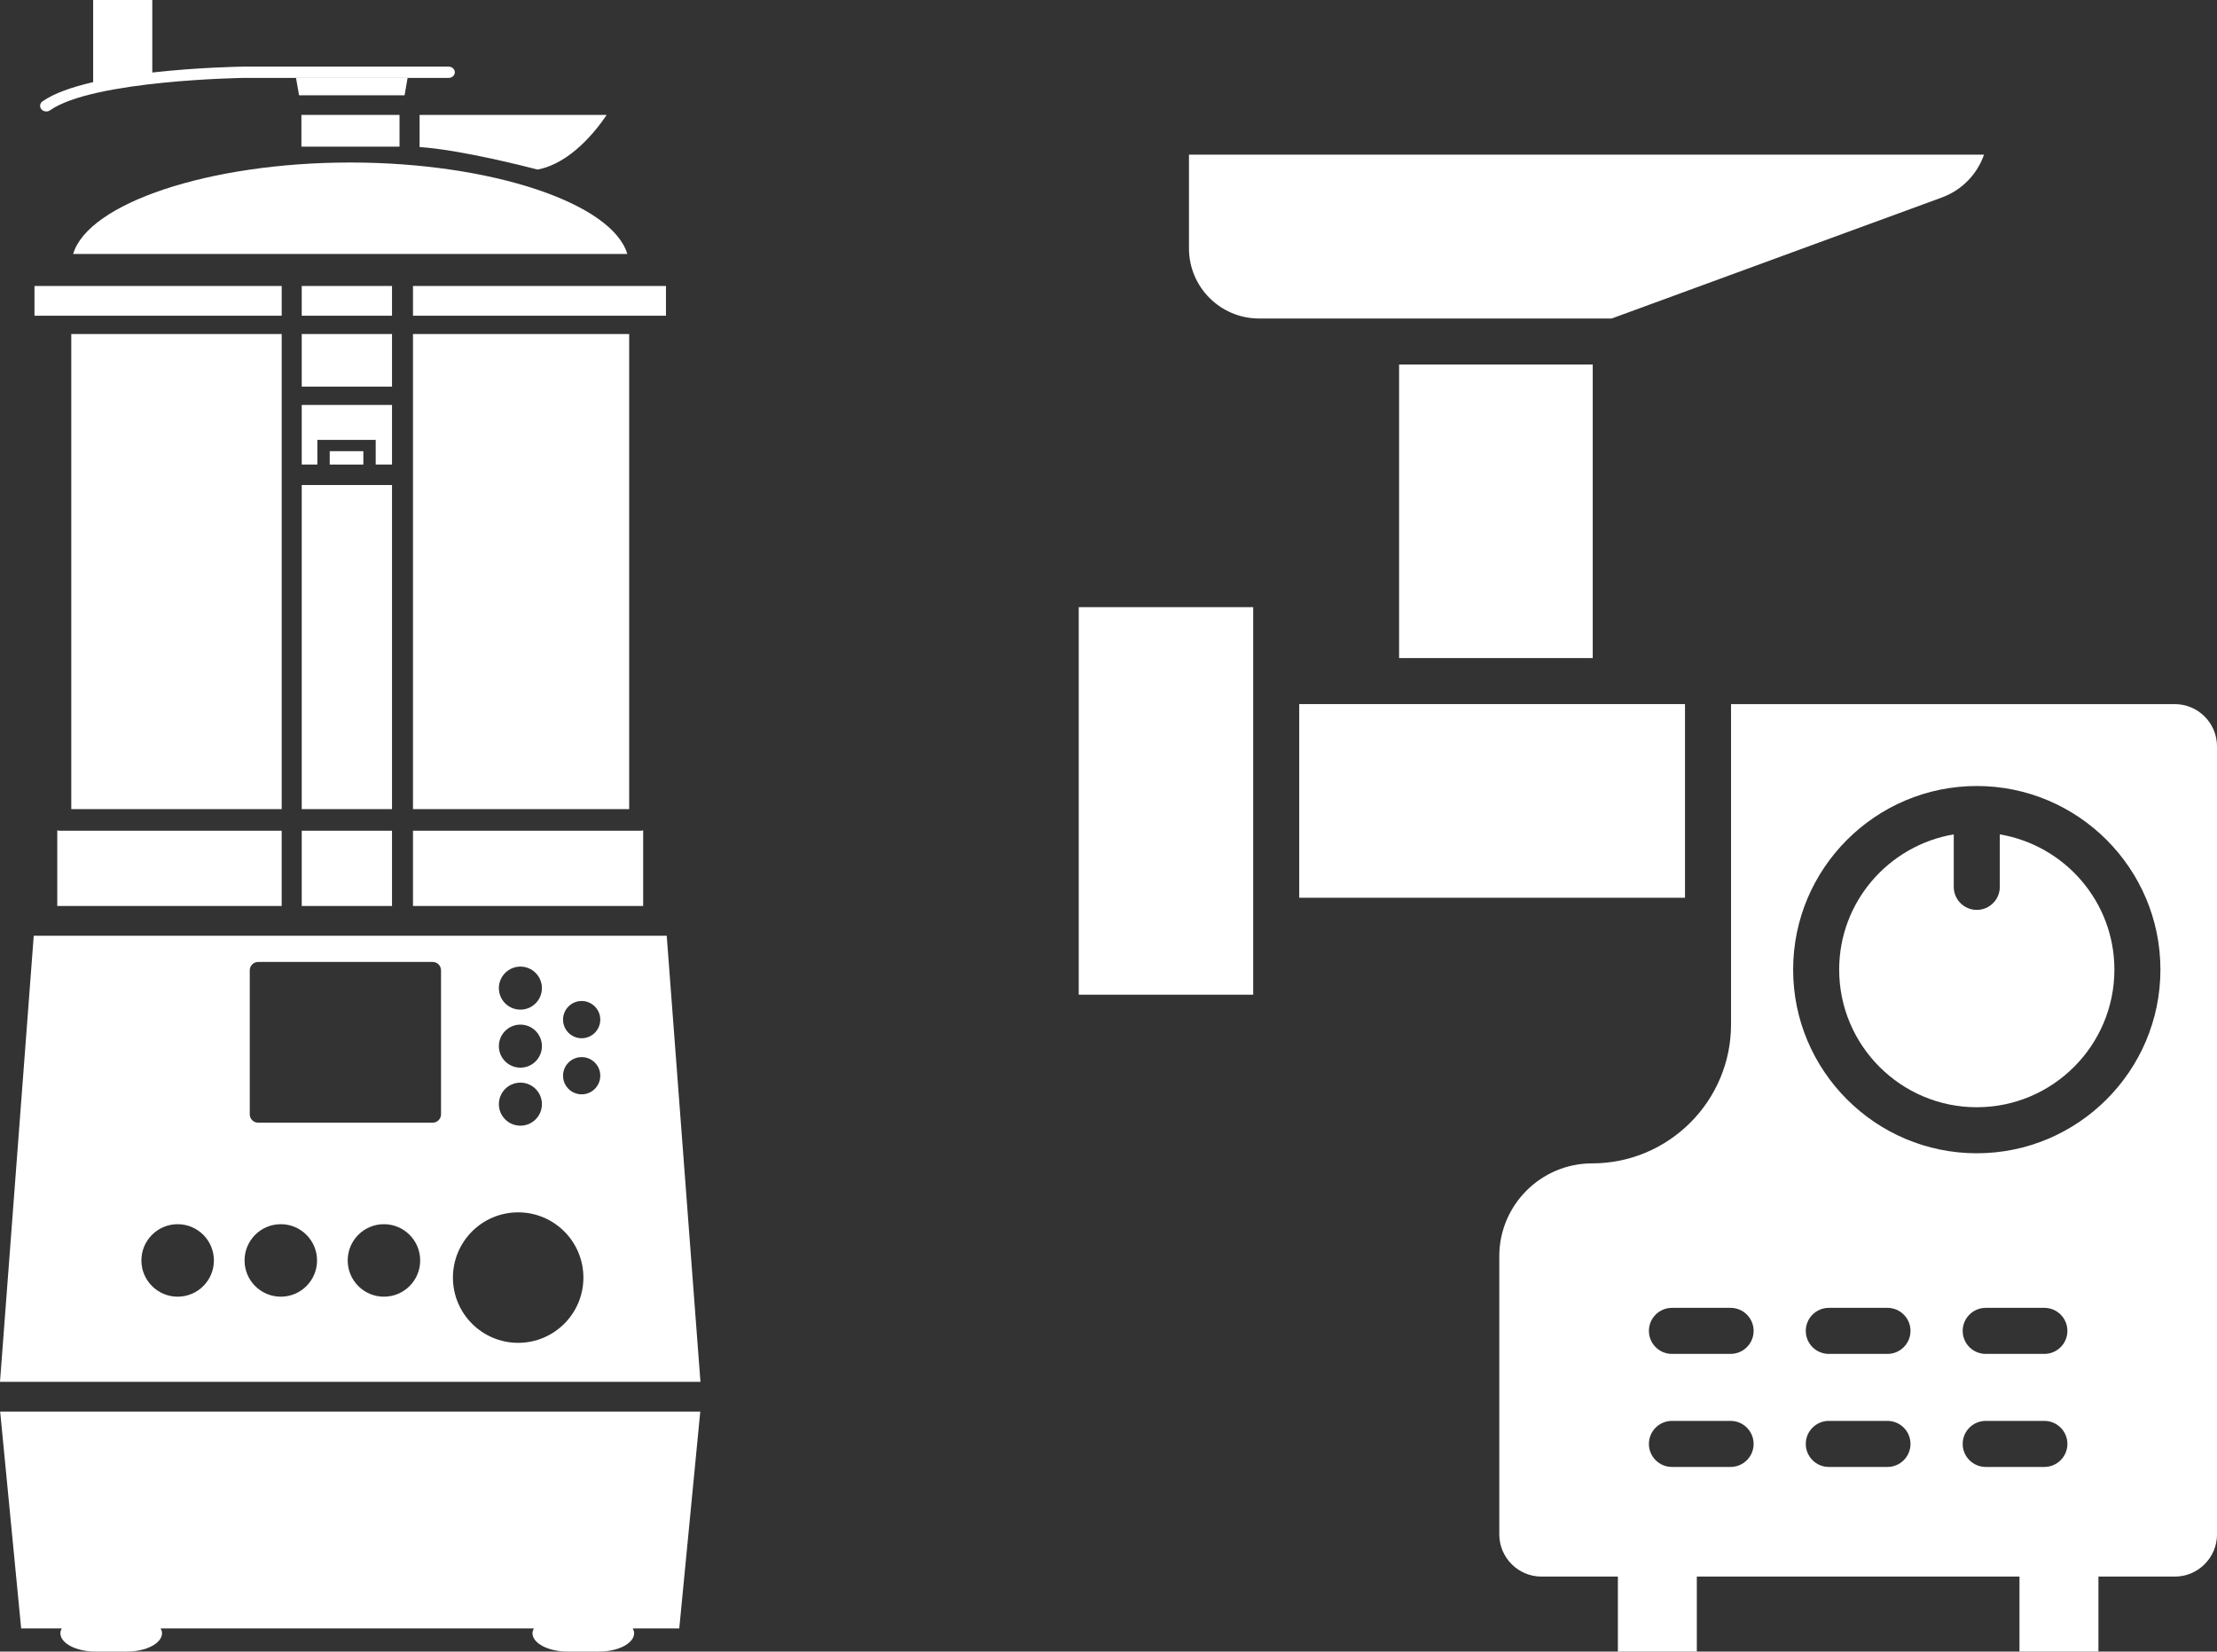
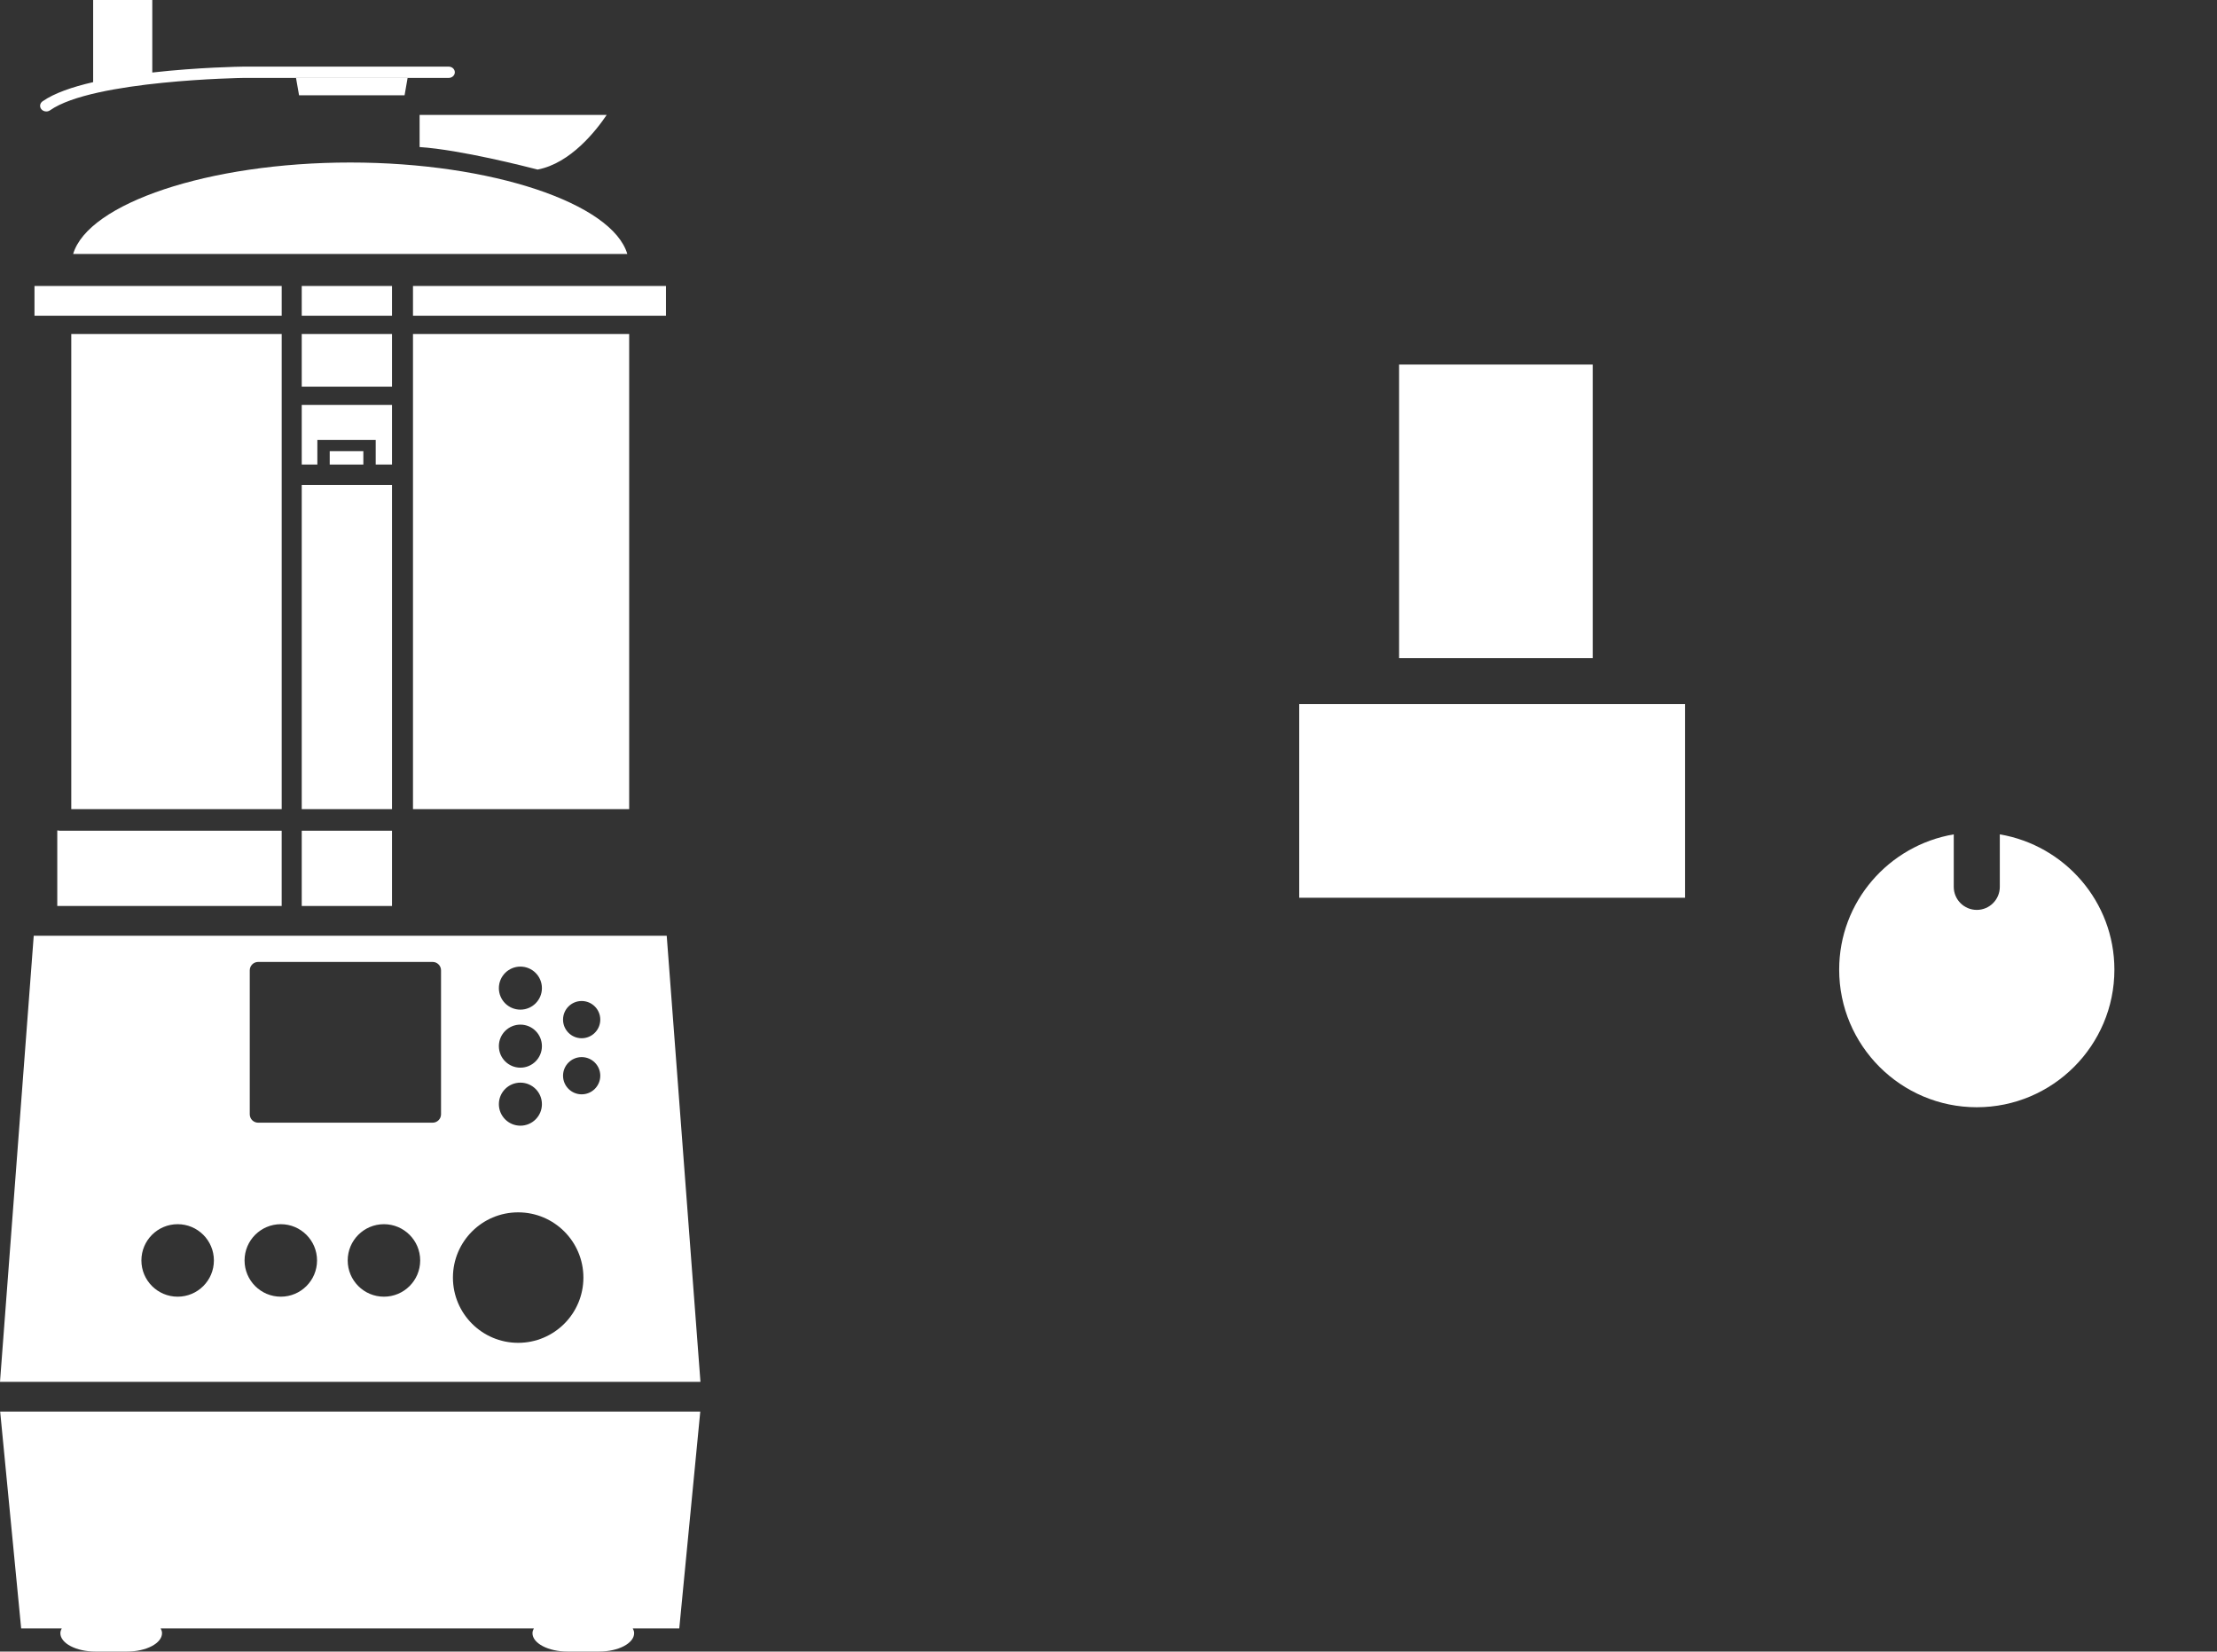
<svg xmlns="http://www.w3.org/2000/svg" version="1.1" x="0px" y="0px" width="121.122px" height="90.237px" viewBox="0 0 121.122 90.237" style="enable-background:new 0 0 121.122 90.237;" xml:space="preserve">
  <rect x="0" y="0" width="121.122" height="90.237" fill="#333333" stroke="none" />
  <style type="text/css">
	.st0{fill:#FFFFFF;}
</style>
  <defs>
</defs>
  <g>
-     <path class="st0" d="M64.958,13.575V8.448h43.437c-0.371,1.063-1.203,1.937-2.297,2.338h0.002l-18.048,6.616H75.18h-6.392   C66.675,17.402,64.958,15.685,64.958,13.575z" />
    <rect x="76.437" y="19.917" class="st0" width="10.579" height="16.038" />
-     <polygon class="st0" points="68.466,54.347 58.935,54.347 58.935,33.173 68.466,33.173 68.466,37.213 68.466,50.307  " />
    <g>
-       <path class="st0" d="M118.815,38.47H94.572v11.837v5.667c0,4.185-3.403,7.589-7.589,7.589c-2.796,0-5.072,2.275-5.072,5.073    v15.197c0,1.271,1.035,2.307,2.307,2.307h2.914h1.258v4.097h4.313V86.14h1.258h15.112h1.258v4.097h4.313V86.14h1.258h2.914    c1.271,0,2.307-1.036,2.307-2.307V40.777C121.122,39.506,120.087,38.47,118.815,38.47z M94.548,80.149h-3.205    c-0.694,0-1.258-0.564-1.258-1.258c0-0.694,0.564-1.258,1.258-1.258h3.205c0.694,0,1.258,0.564,1.258,1.258    C95.806,79.585,95.242,80.149,94.548,80.149z M94.548,73.973h-3.205c-0.694,0-1.258-0.564-1.258-1.258    c0-0.693,0.564-1.258,1.258-1.258h3.205c0.694,0,1.258,0.564,1.258,1.258C95.806,73.409,95.242,73.973,94.548,73.973z     M103.119,80.149h-3.205c-0.694,0-1.258-0.564-1.258-1.258c0-0.694,0.564-1.258,1.258-1.258h3.205    c0.694,0,1.258,0.564,1.258,1.258C104.377,79.585,103.813,80.149,103.119,80.149z M103.119,73.973h-3.205    c-0.694,0-1.258-0.564-1.258-1.258c0-0.693,0.564-1.258,1.258-1.258h3.205c0.694,0,1.258,0.564,1.258,1.258    C104.377,73.409,103.813,73.973,103.119,73.973z M108.486,80.149c-0.694,0-1.258-0.564-1.258-1.258    c0-0.694,0.564-1.258,1.258-1.258h3.205c0.694,0,1.258,0.564,1.258,1.258c0,0.694-0.564,1.258-1.258,1.258H108.486z     M107.228,72.715c0-0.693,0.564-1.258,1.258-1.258h3.205c0.694,0,1.258,0.564,1.258,1.258c0,0.694-0.564,1.258-1.258,1.258h-3.205    C107.792,73.973,107.228,73.409,107.228,72.715z M107.998,63.011c-5.531,0-10.033-4.502-10.033-10.033    c0-5.531,4.502-10.033,10.033-10.033c5.531,0,10.033,4.502,10.033,10.033C118.031,58.509,113.53,63.011,107.998,63.011z" />
      <polygon class="st0" points="92.057,38.47 88.274,38.47 75.18,38.47 70.981,38.47 70.981,49.05 92.057,49.05   " />
      <path class="st0" d="M109.256,45.587v2.869c0,0.694-0.564,1.258-1.258,1.258c-0.694,0-1.258-0.564-1.258-1.258v-2.869    c-3.546,0.603-6.26,3.675-6.26,7.391c0,4.146,3.372,7.518,7.518,7.518c4.146,0,7.518-3.372,7.518-7.518    C115.516,49.262,112.802,46.189,109.256,45.587z" />
    </g>
  </g>
  <g>
    <g>
      <path class="st0" d="M38.258,77.125H0.009L1.156,88.97h2.217c-0.044,0.084-0.075,0.171-0.075,0.262    c0,0.552,0.862,1.004,1.915,1.004h1.724c1.054,0,1.915-0.452,1.915-1.004c0-0.091-0.031-0.178-0.075-0.262h20.389    c-0.044,0.084-0.075,0.171-0.075,0.262c0,0.552,0.862,1.004,1.915,1.004h1.724c1.053,0,1.915-0.452,1.915-1.004    c0-0.091-0.031-0.178-0.075-0.262h2.541L38.258,77.125z" />
      <path class="st0" d="M1.843,51.125L0,75.5h38.268l-1.843-24.375H1.843z M31.778,54.692c0.561,0,1.017,0.455,1.017,1.017    s-0.455,1.017-1.017,1.017s-1.017-0.455-1.017-1.017S31.217,54.692,31.778,54.692z M28.431,52.812    c0.649,0,1.176,0.526,1.176,1.176c0,0.649-0.526,1.176-1.176,1.176c-0.649,0-1.176-0.526-1.176-1.176    C27.256,53.338,27.782,52.812,28.431,52.812z M28.431,55.982c0.649,0,1.176,0.526,1.176,1.176s-0.526,1.176-1.176,1.176    c-0.649,0-1.176-0.526-1.176-1.176S27.782,55.982,28.431,55.982z M28.431,59.152c0.649,0,1.176,0.526,1.176,1.176    c0,0.649-0.526,1.176-1.176,1.176c-0.649,0-1.176-0.526-1.176-1.176C27.256,59.679,27.782,59.152,28.431,59.152z M9.706,70.847    c-1.094,0-1.981-0.887-1.981-1.98c0-1.094,0.887-1.981,1.981-1.981c1.094,0,1.98,0.887,1.98,1.981    C11.687,69.961,10.8,70.847,9.706,70.847z M15.341,70.847c-1.094,0-1.98-0.887-1.98-1.98c0-1.094,0.887-1.981,1.98-1.981    s1.98,0.887,1.98,1.981C17.322,69.961,16.435,70.847,15.341,70.847z M20.976,70.847c-1.094,0-1.98-0.887-1.98-1.98    c0-1.094,0.887-1.981,1.98-1.981s1.98,0.887,1.98,1.981C22.957,69.961,22.07,70.847,20.976,70.847z M24.095,60.882    c0,0.252-0.206,0.458-0.459,0.458h-9.533c-0.252,0-0.458-0.206-0.458-0.458v-7.866c0-0.252,0.206-0.459,0.458-0.459h9.533    c0.252,0,0.459,0.206,0.459,0.459V60.882z M28.309,73.368c-1.969,0-3.564-1.596-3.564-3.565c0-1.969,1.596-3.564,3.564-3.564    s3.564,1.596,3.564,3.564C31.873,71.772,30.278,73.368,28.309,73.368z M31.778,59.791c-0.561,0-1.017-0.455-1.017-1.017    c0-0.561,0.455-1.017,1.017-1.017s1.017,0.455,1.017,1.017C32.795,59.335,32.34,59.791,31.778,59.791z" />
    </g>
    <g>
      <path class="st0" d="M34.271,13.875c-0.816-2.761-7.406-4.996-15.137-4.996S4.813,11.114,3.997,13.875H34.271z" />
-       <polygon class="st0" points="35.049,45.375 35.049,45.388 22.563,45.388 22.563,49.5 35.138,49.5 35.138,45.375   " />
      <path class="st0" d="M22.924,6.278v1.756c2.257,0.151,5.842,1.076,6.447,1.23c1.803-0.341,3.202-2.135,3.775-2.986H22.924z" />
-       <rect x="16.467" y="6.278" class="st0" width="5.36" height="1.734" />
      <rect x="22.563" y="18.25" class="st0" width="11.811" height="25.958" />
      <polygon class="st0" points="16.485,22.125 16.485,25.381 17.338,25.381 17.338,24.034 20.526,24.034 20.526,25.381     21.417,25.381 21.417,22.125   " />
      <polygon class="st0" points="22.103,5.208 22.27,4.251 16.171,4.251 16.339,5.208   " />
      <path class="st0" d="M31.157,10.356c0.001,0,0.001,0,0.002,0.001C31.158,10.357,31.158,10.356,31.157,10.356z" />
      <polygon class="st0" points="15.389,45.388 3.218,45.388 3.218,45.375 3.129,45.375 3.129,49.5 15.389,49.5   " />
-       <path class="st0" d="M32.076,10.806c0.003,0.001,0.005,0.003,0.007,0.004C32.081,10.809,32.078,10.808,32.076,10.806z" />
+       <path class="st0" d="M32.076,10.806C32.081,10.809,32.078,10.808,32.076,10.806z" />
      <rect x="18.014" y="24.651" class="st0" width="1.837" height="0.731" />
      <rect x="22.563" y="15.625" class="st0" width="13.821" height="1.625" />
      <rect x="16.485" y="26.5" class="st0" width="4.932" height="17.708" />
      <rect x="3.894" y="18.25" class="st0" width="11.496" height="25.958" />
      <rect x="16.485" y="45.388" class="st0" width="4.932" height="4.112" />
      <rect x="16.485" y="18.25" class="st0" width="4.932" height="2.875" />
      <rect x="1.884" y="15.625" class="st0" width="13.506" height="1.625" />
      <rect x="16.485" y="15.625" class="st0" width="4.932" height="1.625" />
      <polygon class="st0" points="30.133,9.941 30.133,9.941 30.133,9.941   " />
      <path class="st0" d="M7.881,10.035c0.002-0.001,0.005-0.002,0.008-0.003C7.886,10.033,7.884,10.034,7.881,10.035z" />
    </g>
    <path class="st0" d="M24.511,3.64H13.31c-0.18,0.002-2.477,0.038-4.99,0.322V0H5.089v4.488c-1.136,0.261-2.13,0.603-2.766,1.049   C2.175,5.641,2.148,5.835,2.261,5.97c0.067,0.079,0.167,0.12,0.268,0.12c0.072,0,0.144-0.021,0.206-0.064   c2.341-1.644,10.503-1.769,10.58-1.769h11.196c0.187,0,0.338-0.138,0.338-0.308C24.849,3.778,24.698,3.64,24.511,3.64z" />
  </g>
</svg>